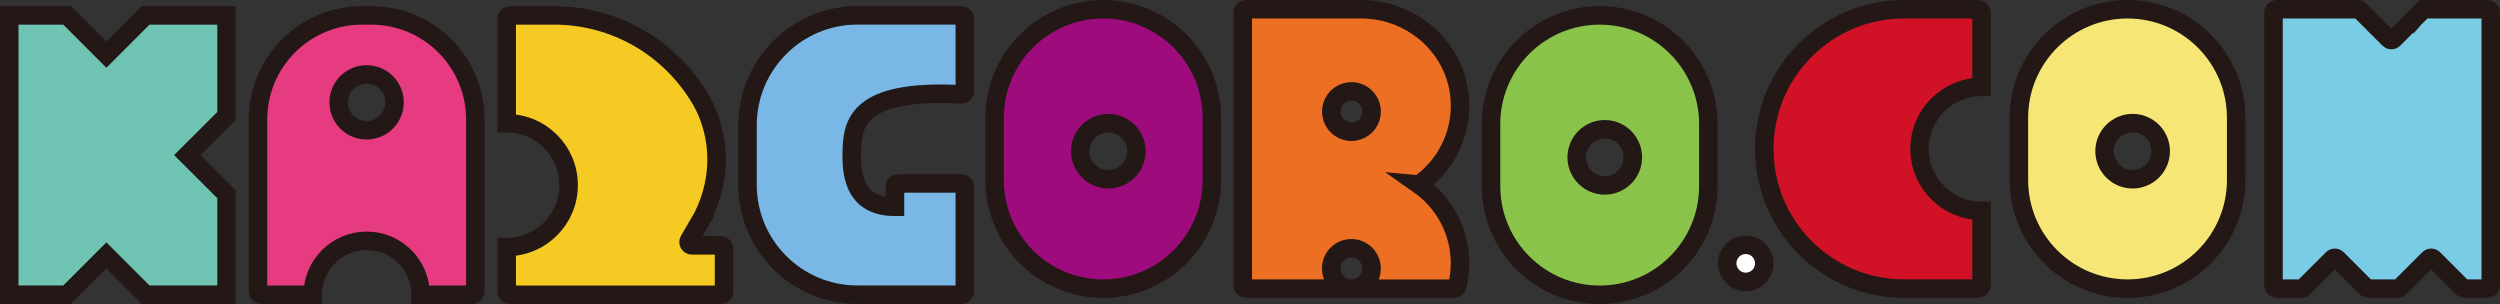
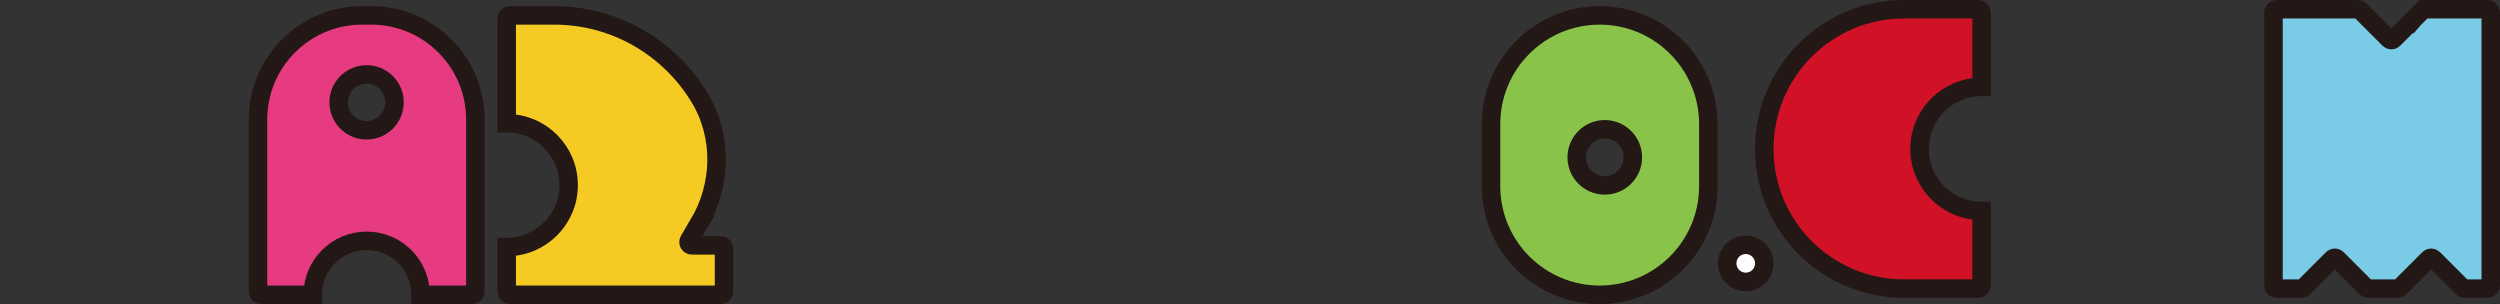
<svg xmlns="http://www.w3.org/2000/svg" id="_レイヤー_2" data-name="レイヤー 2" viewBox="0 0 540.73 65.75">
  <rect x="0" y="0" width="540.73" height="65.75" fill="#333333" stroke="none" />
  <defs>
    <style>
      .cls-1 {
        fill: #8ac34a;
      }

      .cls-1, .cls-2, .cls-3, .cls-4, .cls-5, .cls-6, .cls-7, .cls-8, .cls-9, .cls-10, .cls-11 {
        stroke: #231815;
        stroke-miterlimit: 10;
        stroke-width: 4px;
      }

      .cls-2 {
        fill: #9e0b7c;
      }

      .cls-3 {
        fill: #fff;
      }

      .cls-4 {
        fill: #e73b81;
      }

      .cls-5 {
        fill: #f5cb23;
      }

      .cls-6 {
        fill: #ed6f23;
      }

      .cls-7 {
        fill: #d11226;
      }

      .cls-8 {
        fill: #7acbe6;
      }

      .cls-9 {
        fill: #79b8e6;
      }

      .cls-10 {
        fill: #6fc4b3;
      }

      .cls-11 {
        fill: #f6e675;
      }
    </style>
  </defs>
  <g id="_レイヤー_1-2" data-name="レイヤー 1">
    <g>
-       <path class="cls-9" d="M208.68,19.71V4.04c0-.39-.32-.72-.72-.72h-22.5c-13.14,0-23.78,10.65-23.78,23.78v12.86c0,13.14,10.65,23.78,23.78,23.78h22.5c.39,0,.72-.32.72-.72v-22.63c0-.39-.32-.72-.72-.72h-11.71c-.39,0-2.67-.03-2.67.36v4.7c-8.4,0-9.41-6.35-9.36-11.21.07-6.2.34-14.38,23.7-13.11.41.02.76-.3.76-.71Z" />
      <path class="cls-4" d="M80.26,3.33h-1.93c-12.44,0-22.53,10.09-22.53,22.53v37.18c0,.4.32.72.72.72h11.12c0-6.44,5.22-11.67,11.67-11.67s11.67,5.22,11.67,11.67h11.12c.4,0,.72-.32.72-.72V25.86c0-12.44-10.09-22.53-22.53-22.53ZM79.29,28.18c-3.34,0-6.04-2.7-6.04-6.04s2.7-6.04,6.04-6.04,6.04,2.7,6.04,6.04-2.7,6.04-6.04,6.04Z" />
      <path class="cls-5" d="M151.08,48.54c5.03-8.42,5.31-19,.25-27.4-6.43-10.67-18.13-17.81-31.5-17.81h-9.52c-.39,0-.71.32-.71.71v22.61c7.39,0,13.39,5.99,13.39,13.39s-5.99,13.39-13.39,13.39v9.62c0,.39.32.71.71.71h45.58c.39,0,.71-.32.71-.71v-9.27c0-.39-.32-.71-.71-.71h-6.26c-.55,0-.89-.6-.61-1.07l2.07-3.46Z" />
-       <path class="cls-2" d="M238.62,2c-12.98,0-23.5,10.52-23.5,23.5v13.43c0,12.98,10.52,23.5,23.5,23.5s23.5-10.52,23.5-23.5v-13.43c0-12.98-10.52-23.5-23.5-23.5ZM239.72,38.77c-3.35,0-6.07-2.72-6.07-6.07s2.72-6.07,6.07-6.07,6.07,2.72,6.07,6.07-2.72,6.07-6.07,6.07Z" />
-       <path class="cls-11" d="M460.17,2c-12.98,0-23.5,10.52-23.5,23.5v13.43c0,12.98,10.52,23.5,23.5,23.5s23.5-10.52,23.5-23.5v-13.43c0-12.98-10.52-23.5-23.5-23.5ZM461.27,38.77c-3.35,0-6.07-2.72-6.07-6.07s2.72-6.07,6.07-6.07,6.07,2.72,6.07,6.07-2.72,6.07-6.07,6.07Z" />
      <path class="cls-1" d="M346,3.33c-12.98,0-23.5,10.52-23.5,23.5v13.43c0,12.98,10.52,23.5,23.5,23.5s23.5-10.52,23.5-23.5v-13.43c0-12.98-10.52-23.5-23.5-23.5ZM347.1,40.1c-3.35,0-6.07-2.72-6.07-6.07s2.72-6.07,6.07-6.07,6.07,2.72,6.07,6.07-2.72,6.07-6.07,6.07Z" />
      <circle class="cls-3" cx="377.59" cy="56.96" r="4.01" />
      <path class="cls-7" d="M415.18,32.21c0-7.41,6.01-13.42,13.42-13.42V2.76c0-.42-.34-.76-.76-.76h-16.03c-16.69,0-30.21,13.53-30.21,30.21h0c0,16.69,13.53,30.21,30.21,30.21h16.03c.42,0,.76-.34.76-.76v-16.04c-7.41,0-13.42-6.01-13.42-13.42Z" />
      <path class="cls-8" d="M523.99,2.21l-6.26,6.26c-.28.28-.73.28-1,0l-6.26-6.26c-.13-.13-.31-.21-.5-.21h-17.52c-.39,0-.71.32-.71.71v59.01c0,.39.32.71.71.71h5.29c.19,0,.37-.07.5-.21l6.26-6.26c.28-.28.73-.28,1,0l6.26,6.26c.13.13.31.21.5.21h6.32c.19,0,.37-.07.5-.21l6.26-6.26c.28-.28.73-.28,1,0l6.26,6.26c.13.13.31.21.5.21h4.92c.39,0,.71-.32.71-.71V2.71c0-.39-.32-.71-.71-.71h-13.53c-.19,0-.37.07-.5.21Z" />
-       <polygon class="cls-10" points="49 25.04 49 3.33 31.51 3.33 23.01 11.83 14.51 3.33 2 3.33 2 63.75 14.51 63.75 23.01 55.25 31.51 63.75 49 63.75 49 42.04 40.49 33.54 49 25.04" />
-       <path class="cls-6" d="M306.9,39.91c5.53-3.87,9.09-10.35,8.89-17.65-.31-11.37-9.98-20.26-21.35-20.26h-24.93c-.39,0-.71.32-.71.71v59.01c0,.39.32.71.71.71h22.79c-2.75,0-4.9-2.54-4.25-5.39.36-1.58,1.64-2.86,3.22-3.22,2.86-.65,5.39,1.5,5.39,4.25,0,2.41-1.95,4.37-4.37,4.37h22.2c.33,0,.62-.22.69-.54.39-1.58.61-3.22.61-4.92,0-7.07-3.52-13.3-8.9-17.07ZM293,28.44c-2.95.45-5.45-2.05-5-5,.28-1.84,1.78-3.34,3.62-3.62,2.95-.45,5.45,2.05,5,5-.28,1.84-1.78,3.34-3.62,3.62Z" />
    </g>
  </g>
</svg>